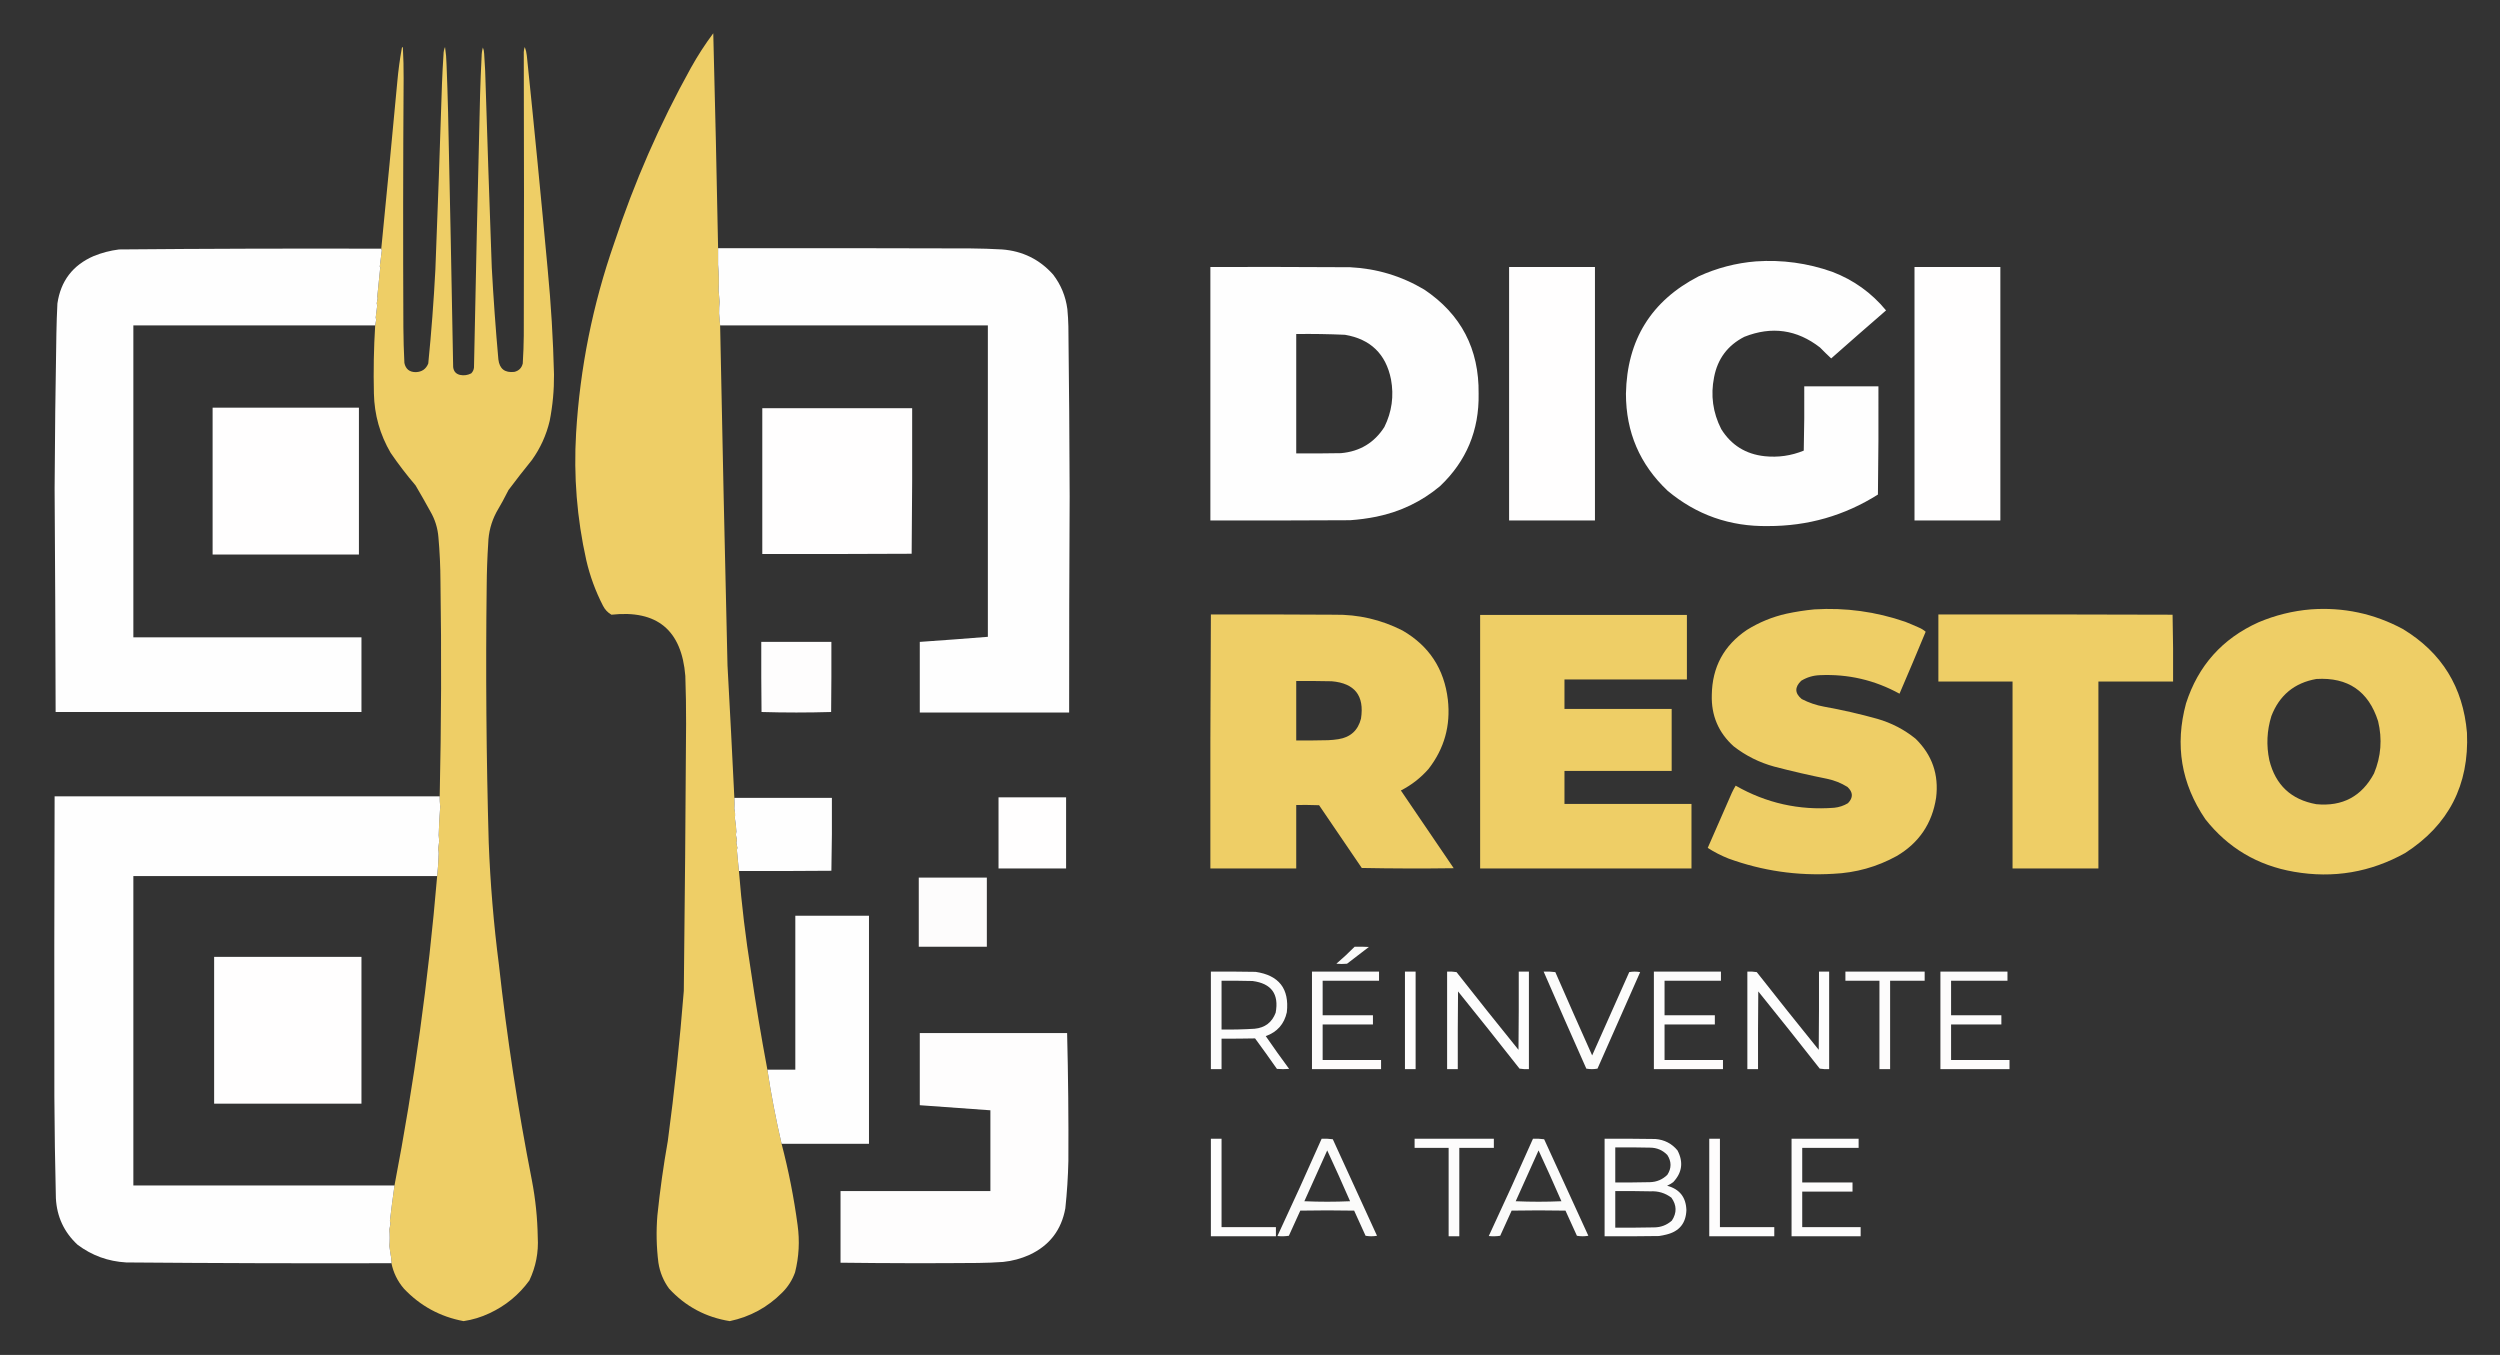
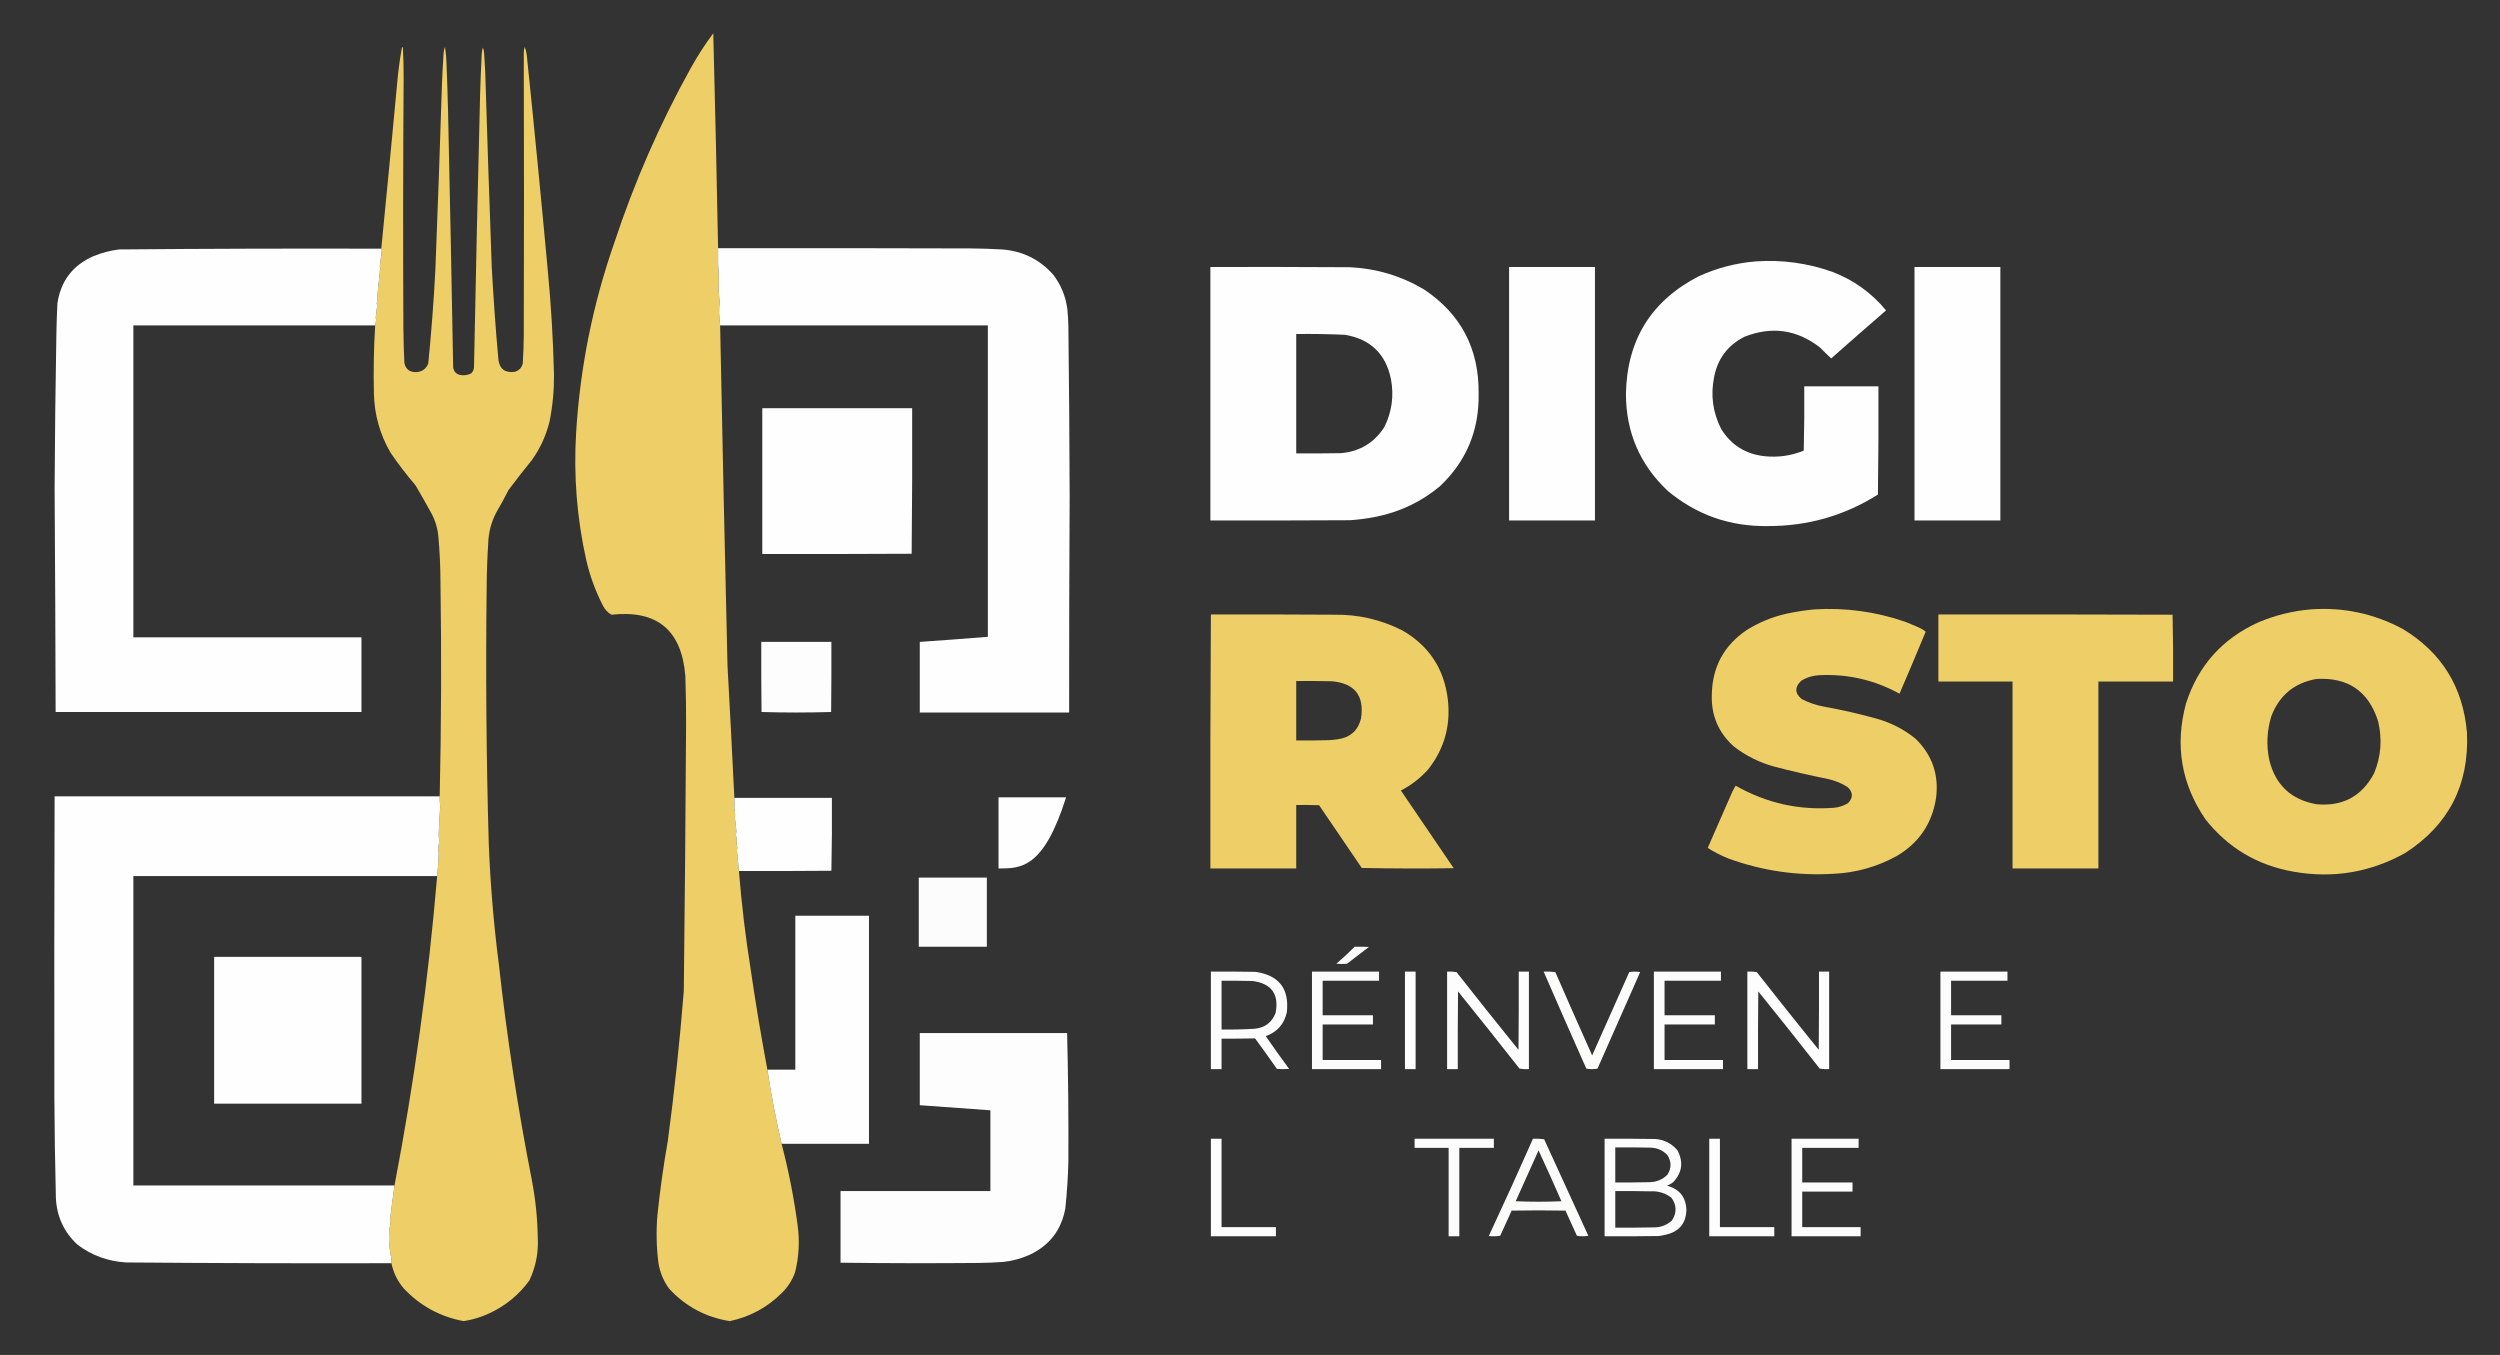
<svg xmlns="http://www.w3.org/2000/svg" version="1.1" width="4921px" height="2667px" style="shape-rendering:geometricPrecision; text-rendering:geometricPrecision; image-rendering:optimizeQuality; fill-rule:evenodd; clip-rule:evenodd">
  <rect width="100%" height="100%" fill="#333333" stroke="none" />
  <g>
    <path style="opacity:0.999" fill="#eece66" d="M 1413.5,488.5 C 1413.62,499.714 1413.62,510.547 1413.5,521C 1415.08,539.138 1415.41,555.805 1414.5,571C 1415.17,578.667 1415.83,586.333 1416.5,594C 1415.78,601.173 1415.45,608.839 1415.5,617C 1416.15,624.932 1416.82,632.765 1417.5,640.5C 1421.88,863.508 1426.71,1086.51 1432,1309.5C 1436.79,1396.49 1441.29,1483.49 1445.5,1570.5C 1445.95,1578.34 1445.95,1585.51 1445.5,1592C 1447.05,1598.56 1447.39,1604.56 1446.5,1610C 1448.05,1618.84 1449.05,1627.84 1449.5,1637C 1449.35,1638.97 1449.02,1640.97 1448.5,1643C 1449.17,1646.33 1449.83,1649.67 1450.5,1653C 1450.35,1654.97 1450.02,1656.97 1449.5,1659C 1450.17,1662.33 1450.83,1665.67 1451.5,1669C 1451.38,1670.27 1451.05,1671.6 1450.5,1673C 1451.95,1686.88 1453.28,1700.71 1454.5,1714.5C 1459.76,1780.13 1467.59,1845.46 1478,1910.5C 1487.56,1975.85 1498.39,2040.85 1510.5,2105.5C 1517.83,2154.05 1527.16,2202.72 1538.5,2251.5C 1552.27,2304.16 1562.77,2357.49 1570,2411.5C 1574.35,2442.85 1572.68,2473.85 1565,2504.5C 1559.52,2519.8 1551.02,2533.13 1539.5,2544.5C 1510.84,2573.34 1476.5,2592 1436.5,2600.5C 1389.14,2592.91 1349.3,2571.57 1317,2536.5C 1305.9,2521.28 1298.9,2504.28 1296,2485.5C 1292.12,2454.59 1291.46,2423.59 1294,2392.5C 1299.06,2343.42 1305.89,2294.59 1314.5,2246C 1327.64,2147.78 1338.14,2049.28 1346,1950.5C 1348.03,1775.34 1349.53,1600.17 1350.5,1425C 1350.6,1393.48 1350.1,1361.98 1349,1330.5C 1341.78,1240.27 1293.28,1200.11 1203.5,1210C 1196.28,1205.78 1190.78,1199.95 1187,1192.5C 1172.25,1163.92 1161.25,1133.92 1154,1102.5C 1135.61,1020.13 1128.95,936.794 1134,852.5C 1141.7,724.314 1166.7,599.648 1209,478.5C 1248.49,358.692 1298.82,243.692 1360,133.5C 1373.17,109.812 1387.84,87.145 1404,65.5C 1407.67,206.49 1410.83,347.49 1413.5,488.5 Z" />
  </g>
  <g>
    <path style="opacity:0.999" fill="#eece66" d="M 770.5,2486.5 C 771.117,2484.39 770.783,2482.22 769.5,2480C 769.833,2479.67 770.167,2479.33 770.5,2479C 768.875,2470.37 767.542,2461.71 766.5,2453C 767.331,2442.08 767.331,2431.08 766.5,2420C 767.167,2416.33 767.833,2412.67 768.5,2409C 767.981,2406.97 767.647,2404.97 767.5,2403C 770.141,2380.39 773.141,2357.23 776.5,2333.5C 815.232,2131.98 843.232,1928.98 860.5,1724.5C 862.073,1709.56 863.073,1694.73 863.5,1680C 863.477,1676.7 863.144,1673.7 862.5,1671C 863.167,1666 863.833,1661 864.5,1656C 864.21,1651.67 863.877,1647.67 863.5,1644C 864,1625.4 865,1606.73 866.5,1588C 865.717,1580.58 865.384,1573.75 865.5,1567.5C 868.651,1426.51 869.151,1285.51 867,1144.5C 866.902,1115.44 865.569,1086.44 863,1057.5C 861.526,1039.27 856.193,1022.27 847,1006.5C 837.586,989.337 827.92,972.337 818,955.5C 800.517,935.021 784.184,913.687 769,891.5C 747.893,855.412 736.893,816.412 736,774.5C 734.923,729.793 735.757,685.126 738.5,640.5C 739.134,636.663 739.801,632.83 740.5,629C 739.949,627.602 739.616,626.268 739.5,625C 740.457,616.714 741.457,608.714 742.5,601C 741.949,599.602 741.616,598.268 741.5,597C 742.167,593.333 742.833,589.667 743.5,586C 743.167,585.667 742.833,585.333 742.5,585C 744.341,565.598 746.341,545.931 748.5,526C 748.167,525.667 747.833,525.333 747.5,525C 748.833,514.333 750.167,503.667 751.5,493C 751.347,491.791 751.014,490.625 750.5,489.5C 761.327,380.225 771.827,270.891 782,161.5C 783.979,139.021 786.979,116.688 791,94.5C 791.317,92.699 791.984,92.366 793,93.5C 794.13,113.798 794.63,134.131 794.5,154.5C 793.418,317.832 793.251,481.165 794,644.5C 794.182,667.851 794.849,691.184 796,714.5C 798.594,726.555 806.094,732.555 818.5,732.5C 830.428,732.129 838.594,726.462 843,715.5C 849.126,653.952 853.792,592.285 857,530.5C 861.791,408.517 866.124,286.517 870,164.5C 870.72,145.485 871.72,126.485 873,107.5C 873.02,102.23 874.02,97.23 876,92.5C 877.768,104.086 878.768,115.753 879,127.5C 880.215,158.493 881.215,189.493 882,220.5C 885.684,387.827 889.017,555.161 892,722.5C 892.924,730.882 897.424,736.049 905.5,738C 913.128,739.575 920.461,738.575 927.5,735C 930.667,731.845 932.501,728.012 933,723.5C 936.517,544.492 940.517,365.492 945,186.5C 945.718,161.488 946.718,136.488 948,111.5C 948.032,105.348 948.865,99.348 950.5,93.5C 952.093,97.299 952.926,101.299 953,105.5C 953.807,116.825 954.473,128.158 955,139.5C 959,268.512 963.334,397.512 968,526.5C 971.272,586.912 975.605,647.246 981,707.5C 983.235,726.056 993.735,734.222 1012.5,732C 1021.31,729.86 1026.81,724.36 1029,715.5C 1030.15,697.188 1030.81,678.855 1031,660.5C 1031.57,474.498 1031.57,288.498 1031,102.5C 1031.09,98.972 1031.76,95.638 1033,92.5C 1035.08,97.97 1036.41,103.637 1037,109.5C 1051.46,249.418 1065.13,389.418 1078,529.5C 1084.64,598.52 1088.8,667.687 1090.5,737C 1090.77,767.803 1087.94,798.303 1082,828.5C 1075.33,856.563 1063.66,882.229 1047,905.5C 1031.28,924.88 1015.95,944.547 1001,964.5C 993.508,979.487 985.508,994.153 977,1008.5C 966.985,1027.56 961.652,1047.89 961,1069.5C 959.192,1097.47 958.192,1125.47 958,1153.5C 955.897,1321.86 957.231,1490.19 962,1658.5C 965.057,1738.8 971.724,1818.8 982,1898.5C 997.703,2041.09 1019.37,2182.76 1047,2323.5C 1054.06,2360.34 1057.89,2397.51 1058.5,2435C 1060.31,2464.97 1054.81,2493.47 1042,2520.5C 1021.39,2548.73 995.227,2570.23 963.5,2585C 947.269,2592.69 930.269,2597.85 912.5,2600.5C 866.322,2591.83 827.155,2570.5 795,2536.5C 782.533,2521.93 774.367,2505.26 770.5,2486.5 Z" />
  </g>
  <g>
    <path style="opacity:0.997" fill="#fefefe" d="M 1413.5,488.5 C 1579.17,488.333 1744.83,488.5 1910.5,489C 1931.19,489.177 1951.85,489.844 1972.5,491C 2012.86,494.097 2046.36,510.597 2073,540.5C 2088.36,560.569 2097.69,583.236 2101,608.5C 2102.09,619.805 2102.76,631.138 2103,642.5C 2104.35,753.996 2105.18,865.496 2105.5,977C 2104.75,1118.83 2104.42,1260.67 2104.5,1402.5C 2006.5,1402.5 1908.5,1402.5 1810.5,1402.5C 1810.5,1356.17 1810.5,1309.83 1810.5,1263.5C 1855.19,1260.42 1899.85,1257.09 1944.5,1253.5C 1944.5,1049.17 1944.5,844.833 1944.5,640.5C 1768.83,640.5 1593.17,640.5 1417.5,640.5C 1416.82,632.765 1416.15,624.932 1415.5,617C 1415.45,608.839 1415.78,601.173 1416.5,594C 1415.83,586.333 1415.17,578.667 1414.5,571C 1415.41,555.805 1415.08,539.138 1413.5,521C 1413.62,510.547 1413.62,499.714 1413.5,488.5 Z" />
  </g>
  <g>
    <path style="opacity:0.999" fill="#fefefe" d="M 750.5,489.5 C 751.014,490.625 751.347,491.791 751.5,493C 750.167,503.667 748.833,514.333 747.5,525C 747.833,525.333 748.167,525.667 748.5,526C 746.341,545.931 744.341,565.598 742.5,585C 742.833,585.333 743.167,585.667 743.5,586C 742.833,589.667 742.167,593.333 741.5,597C 741.616,598.268 741.949,599.602 742.5,601C 741.457,608.714 740.457,616.714 739.5,625C 739.616,626.268 739.949,627.602 740.5,629C 739.801,632.83 739.134,636.663 738.5,640.5C 579.833,640.5 421.167,640.5 262.5,640.5C 262.5,845.167 262.5,1049.83 262.5,1254.5C 412.167,1254.5 561.833,1254.5 711.5,1254.5C 711.5,1303.5 711.5,1352.5 711.5,1401.5C 510.833,1401.5 310.167,1401.5 109.5,1401.5C 109.15,1255 108.484,1108.5 107.5,962C 108.011,860.159 109.178,758.325 111,656.5C 111.342,636.822 112.009,617.155 113,597.5C 119.446,553.052 143.28,521.885 184.5,504C 200.592,497.477 217.259,493.144 234.5,491C 406.483,489.515 578.483,489.015 750.5,489.5 Z" />
  </g>
  <g>
    <path style="opacity:0.998" fill="#fefefe" d="M 3456.5,514.5 C 3507.96,511.019 3557.96,517.852 3606.5,535C 3648.58,551.03 3683.91,576.363 3712.5,611C 3676.35,642.314 3640.35,673.814 3604.5,705.5C 3597.01,698.515 3589.68,691.348 3582.5,684C 3537.02,648.646 3487.36,641.646 3433.5,663C 3400.77,679.743 3380.94,706.243 3374,742.5C 3366.9,778.132 3371.57,812.132 3388,844.5C 3407.67,876.125 3436.17,893.959 3473.5,898C 3500.13,900.796 3525.8,897.13 3550.5,887C 3551.5,844.906 3551.83,802.739 3551.5,760.5C 3600.17,760.5 3648.83,760.5 3697.5,760.5C 3697.83,831.503 3697.5,902.503 3696.5,973.5C 3630.53,1015.04 3558.37,1035.71 3480,1035.5C 3405.23,1036.69 3339.39,1013.53 3282.5,966C 3227.84,914.316 3200.5,850.649 3200.5,775C 3202.54,669.177 3250.2,592.177 3343.5,544C 3379.53,527.481 3417.2,517.648 3456.5,514.5 Z" />
  </g>
  <g>
    <path style="opacity:0.999" fill="#fefefe" d="M 2382.5,525.5 C 2474.17,525.333 2565.83,525.5 2657.5,526C 2709.88,528.592 2758.55,543.259 2803.5,570C 2876,618.642 2911.66,686.976 2910.5,775C 2911.8,847.031 2886.47,907.697 2834.5,957C 2798.05,987.389 2756.38,1007.39 2709.5,1017C 2692.32,1020.48 2674.99,1022.81 2657.5,1024C 2565.83,1024.5 2474.17,1024.67 2382.5,1024.5C 2382.5,858.167 2382.5,691.833 2382.5,525.5 Z M 2551.5,657.5 C 2583.53,657.061 2615.53,657.561 2647.5,659C 2697.72,667.551 2727.88,696.718 2738,746.5C 2744.09,779.328 2739.76,810.662 2725,840.5C 2705.2,871.539 2676.7,888.706 2639.5,892C 2610.17,892.5 2580.84,892.667 2551.5,892.5C 2551.5,814.167 2551.5,735.833 2551.5,657.5 Z" />
  </g>
  <g>
    <path style="opacity:1" fill="#fffefe" d="M 2970.5,525.5 C 3026.83,525.5 3083.17,525.5 3139.5,525.5C 3139.5,691.833 3139.5,858.167 3139.5,1024.5C 3083.17,1024.5 3026.83,1024.5 2970.5,1024.5C 2970.5,858.167 2970.5,691.833 2970.5,525.5 Z" />
  </g>
  <g>
    <path style="opacity:1" fill="#fffefe" d="M 3768.5,525.5 C 3824.83,525.5 3881.17,525.5 3937.5,525.5C 3937.5,691.833 3937.5,858.167 3937.5,1024.5C 3881.17,1024.5 3824.83,1024.5 3768.5,1024.5C 3768.5,858.167 3768.5,691.833 3768.5,525.5 Z" />
  </g>
  <g>
-     <path style="opacity:0.997" fill="#fffefe" d="M 418.5,802.5 C 514.5,802.5 610.5,802.5 706.5,802.5C 706.5,898.833 706.5,995.167 706.5,1091.5C 610.5,1091.5 514.5,1091.5 418.5,1091.5C 418.5,995.167 418.5,898.833 418.5,802.5 Z" />
-   </g>
+     </g>
  <g>
    <path style="opacity:0.997" fill="#fffefe" d="M 1500.5,803.5 C 1598.83,803.5 1697.17,803.5 1795.5,803.5C 1795.83,899.07 1795.5,994.57 1794.5,1090C 1696.5,1090.5 1598.5,1090.67 1500.5,1090.5C 1500.5,994.833 1500.5,899.167 1500.5,803.5 Z" />
  </g>
  <g>
    <path style="opacity:0.999" fill="#eece66" d="M 3571.5,1199.5 C 3632.83,1195.79 3692.5,1203.96 3750.5,1224C 3759.25,1227.47 3767.91,1231.14 3776.5,1235C 3781.7,1237.09 3786.37,1239.93 3790.5,1243.5C 3773.62,1284.32 3756.45,1324.99 3739,1365.5C 3690.25,1338.69 3638.08,1326.53 3582.5,1329C 3569.16,1329.45 3556.83,1333.11 3545.5,1340C 3532.37,1352.63 3532.7,1364.63 3546.5,1376C 3560.4,1383.19 3575.07,1388.19 3590.5,1391C 3625.89,1397.34 3660.89,1405.34 3695.5,1415C 3723.23,1423.03 3748.23,1436.03 3770.5,1454C 3803.24,1485.89 3816.74,1524.73 3811,1570.5C 3803.17,1621.02 3777.34,1659.19 3733.5,1685C 3694.64,1706.39 3652.97,1718.06 3608.5,1720C 3537.73,1724.18 3469.06,1714.18 3402.5,1690C 3388.09,1684.29 3374.42,1677.29 3361.5,1669C 3377.47,1632.89 3393.3,1596.73 3409,1560.5C 3411.28,1555.61 3413.78,1550.94 3416.5,1546.5C 3476.67,1580.87 3541.33,1595.37 3610.5,1590C 3620.2,1588.99 3629.2,1585.99 3637.5,1581C 3648.08,1570.09 3647.74,1559.42 3636.5,1549C 3624.17,1541.33 3610.84,1536 3596.5,1533C 3561.59,1526.02 3526.93,1518.02 3492.5,1509C 3463.04,1500.94 3436.38,1487.61 3412.5,1469C 3382.63,1442.09 3368.3,1408.42 3369.5,1368C 3370.24,1313.19 3393.24,1270.52 3438.5,1240C 3462.63,1224.94 3488.63,1214.28 3516.5,1208C 3534.81,1204.08 3553.14,1201.24 3571.5,1199.5 Z" />
  </g>
  <g>
    <path style="opacity:0.999" fill="#eece66" d="M 4548.5,1199.5 C 4612.64,1194.89 4672.97,1207.73 4729.5,1238C 4806.28,1284.32 4848.44,1352.49 4856,1442.5C 4860.49,1545.04 4819.99,1623.88 4734.5,1679C 4666,1717.14 4593,1729.47 4515.5,1716C 4443.77,1703.58 4385.61,1669.08 4341,1612.5C 4293.39,1542.57 4280.72,1466.57 4303,1384.5C 4326.91,1310.26 4374.41,1257.09 4445.5,1225C 4478.58,1210.98 4512.91,1202.48 4548.5,1199.5 Z M 4559.5,1336.5 C 4621.68,1332.81 4662.18,1360.48 4681,1419.5C 4689.57,1454.72 4686.9,1489.05 4673,1522.5C 4648.82,1567.68 4610.98,1587.85 4559.5,1583C 4510.02,1574.19 4479.19,1545.36 4467,1496.5C 4460.78,1467.2 4462.12,1438.2 4471,1409.5C 4486.85,1368.48 4516.35,1344.14 4559.5,1336.5 Z" />
  </g>
  <g>
    <path style="opacity:1" fill="#eece66" d="M 2383.5,1209.5 C 2464.5,1209.33 2545.5,1209.5 2626.5,1210C 2673.77,1209.32 2718.44,1219.65 2760.5,1241C 2813.1,1271.32 2842.93,1316.82 2850,1377.5C 2855.66,1428.22 2842.99,1473.55 2812,1513.5C 2796.54,1531.15 2778.37,1545.31 2757.5,1556C 2792.17,1607 2826.83,1658 2861.5,1709C 2801.16,1709.83 2740.83,1709.67 2680.5,1708.5C 2652.62,1667.25 2624.62,1626.08 2596.5,1585C 2581.5,1584.5 2566.5,1584.33 2551.5,1584.5C 2551.5,1626.17 2551.5,1667.83 2551.5,1709.5C 2495.17,1709.5 2438.83,1709.5 2382.5,1709.5C 2382.17,1542.76 2382.5,1376.1 2383.5,1209.5 Z M 2551.5,1340.5 C 2574.84,1340.33 2598.17,1340.5 2621.5,1341C 2666.78,1344.95 2685.94,1369.45 2679,1414.5C 2673.12,1437.71 2658.28,1451.21 2634.5,1455C 2627.87,1456.04 2621.21,1456.71 2614.5,1457C 2593.5,1457.5 2572.5,1457.67 2551.5,1457.5C 2551.5,1418.5 2551.5,1379.5 2551.5,1340.5 Z" />
  </g>
  <g>
-     <path style="opacity:1" fill="#eece66" d="M 2913.5,1210.5 C 3049.17,1210.5 3184.83,1210.5 3320.5,1210.5C 3320.5,1252.83 3320.5,1295.17 3320.5,1337.5C 3240.17,1337.5 3159.83,1337.5 3079.5,1337.5C 3079.5,1356.83 3079.5,1376.17 3079.5,1395.5C 3149.83,1395.5 3220.17,1395.5 3290.5,1395.5C 3290.5,1436.17 3290.5,1476.83 3290.5,1517.5C 3220.17,1517.5 3149.83,1517.5 3079.5,1517.5C 3079.5,1539.17 3079.5,1560.83 3079.5,1582.5C 3162.83,1582.5 3246.17,1582.5 3329.5,1582.5C 3329.5,1624.83 3329.5,1667.17 3329.5,1709.5C 3190.83,1709.5 3052.17,1709.5 2913.5,1709.5C 2913.5,1543.17 2913.5,1376.83 2913.5,1210.5 Z" />
-   </g>
+     </g>
  <g>
    <path style="opacity:1" fill="#eece66" d="M 3815.5,1209.5 C 3969.17,1209.33 4122.83,1209.5 4276.5,1210C 4277.5,1253.76 4277.83,1297.59 4277.5,1341.5C 4228.5,1341.5 4179.5,1341.5 4130.5,1341.5C 4130.5,1464.17 4130.5,1586.83 4130.5,1709.5C 4074.17,1709.5 4017.83,1709.5 3961.5,1709.5C 3961.5,1586.83 3961.5,1464.17 3961.5,1341.5C 3912.83,1341.5 3864.17,1341.5 3815.5,1341.5C 3815.5,1297.5 3815.5,1253.5 3815.5,1209.5 Z" />
  </g>
  <g>
    <path style="opacity:0.995" fill="#fffefe" d="M 1498.5,1263.5 C 1544.5,1263.5 1590.5,1263.5 1636.5,1263.5C 1636.67,1309.5 1636.5,1355.5 1636,1401.5C 1613.24,1402.16 1590.4,1402.5 1567.5,1402.5C 1544.6,1402.5 1521.76,1402.16 1499,1401.5C 1498.5,1355.5 1498.33,1309.5 1498.5,1263.5 Z" />
  </g>
  <g>
    <path style="opacity:0.997" fill="#fefefe" d="M 865.5,1567.5 C 865.384,1573.75 865.717,1580.58 866.5,1588C 865,1606.73 864,1625.4 863.5,1644C 863.877,1647.67 864.21,1651.67 864.5,1656C 863.833,1661 863.167,1666 862.5,1671C 863.144,1673.7 863.477,1676.7 863.5,1680C 863.073,1694.73 862.073,1709.56 860.5,1724.5C 661.167,1724.5 461.833,1724.5 262.5,1724.5C 262.5,1927.5 262.5,2130.5 262.5,2333.5C 433.833,2333.5 605.167,2333.5 776.5,2333.5C 773.141,2357.23 770.141,2380.39 767.5,2403C 767.647,2404.97 767.981,2406.97 768.5,2409C 767.833,2412.67 767.167,2416.33 766.5,2420C 767.331,2431.08 767.331,2442.08 766.5,2453C 767.542,2461.71 768.875,2470.37 770.5,2479C 770.167,2479.33 769.833,2479.67 769.5,2480C 770.783,2482.22 771.117,2484.39 770.5,2486.5C 596.494,2486.95 422.494,2486.45 248.5,2485C 212.758,2482.98 180.758,2471.31 152.5,2450C 126.05,2425.36 111.883,2394.86 110,2358.5C 108.377,2291.84 107.377,2225.18 107,2158.5C 106.673,1961.5 106.839,1764.5 107.5,1567.5C 360.167,1567.5 612.833,1567.5 865.5,1567.5 Z" />
  </g>
  <g>
-     <path style="opacity:0.998" fill="#fffefe" d="M 1965.5,1569.5 C 2009.83,1569.5 2054.17,1569.5 2098.5,1569.5C 2098.5,1616.17 2098.5,1662.83 2098.5,1709.5C 2054.17,1709.5 2009.83,1709.5 1965.5,1709.5C 1965.5,1662.83 1965.5,1616.17 1965.5,1569.5 Z" />
+     <path style="opacity:0.998" fill="#fffefe" d="M 1965.5,1569.5 C 2009.83,1569.5 2054.17,1569.5 2098.5,1569.5C 2054.17,1709.5 2009.83,1709.5 1965.5,1709.5C 1965.5,1662.83 1965.5,1616.17 1965.5,1569.5 Z" />
  </g>
  <g>
    <path style="opacity:1" fill="#fefefe" d="M 1445.5,1570.5 C 1509.5,1570.5 1573.5,1570.5 1637.5,1570.5C 1637.83,1618.41 1637.5,1666.24 1636.5,1714C 1575.83,1714.5 1515.17,1714.67 1454.5,1714.5C 1453.28,1700.71 1451.95,1686.88 1450.5,1673C 1451.05,1671.6 1451.38,1670.27 1451.5,1669C 1450.83,1665.67 1450.17,1662.33 1449.5,1659C 1450.02,1656.97 1450.35,1654.97 1450.5,1653C 1449.83,1649.67 1449.17,1646.33 1448.5,1643C 1449.02,1640.97 1449.35,1638.97 1449.5,1637C 1449.05,1627.84 1448.05,1618.84 1446.5,1610C 1447.39,1604.56 1447.05,1598.56 1445.5,1592C 1445.95,1585.51 1445.95,1578.34 1445.5,1570.5 Z" />
  </g>
  <g>
    <path style="opacity:0.991" fill="#fffefe" d="M 1808.5,1727.5 C 1853.17,1727.5 1897.83,1727.5 1942.5,1727.5C 1942.5,1772.83 1942.5,1818.17 1942.5,1863.5C 1897.83,1863.5 1853.17,1863.5 1808.5,1863.5C 1808.5,1818.17 1808.5,1772.83 1808.5,1727.5 Z" />
  </g>
  <g>
    <path style="opacity:0.998" fill="#fefefe" d="M 1538.5,2251.5 C 1527.16,2202.72 1517.83,2154.05 1510.5,2105.5C 1528.83,2105.5 1547.17,2105.5 1565.5,2105.5C 1565.5,2004.5 1565.5,1903.5 1565.5,1802.5C 1613.83,1802.5 1662.17,1802.5 1710.5,1802.5C 1710.5,1952.17 1710.5,2101.83 1710.5,2251.5C 1653.17,2251.5 1595.83,2251.5 1538.5,2251.5 Z" />
  </g>
  <g>
    <path style="opacity:0.981" fill="#fefefc" d="M 2666.5,1863.5 C 2675.84,1863.33 2685.17,1863.5 2694.5,1864C 2680.17,1875 2665.83,1886 2651.5,1897C 2644.5,1897.67 2637.5,1897.67 2630.5,1897C 2643,1886.33 2655,1875.17 2666.5,1863.5 Z" />
  </g>
  <g>
    <path style="opacity:0.999" fill="#fffefe" d="M 421.5,1883.5 C 518.167,1883.5 614.833,1883.5 711.5,1883.5C 711.5,1979.83 711.5,2076.17 711.5,2172.5C 614.833,2172.5 518.167,2172.5 421.5,2172.5C 421.5,2076.17 421.5,1979.83 421.5,1883.5 Z" />
  </g>
  <g>
    <path style="opacity:0.992" fill="#fefefe" d="M 2383.5,1912.5 C 2412.84,1912.33 2442.17,1912.5 2471.5,1913C 2517.64,1919.8 2538.14,1946.3 2533,1992.5C 2527.86,2015.81 2514.02,2031.48 2491.5,2039.5C 2506.47,2061.26 2521.8,2082.76 2537.5,2104C 2529.5,2104.67 2521.5,2104.67 2513.5,2104C 2499.41,2083.82 2485.08,2063.82 2470.5,2044C 2448.53,2044.42 2426.53,2044.59 2404.5,2044.5C 2404.5,2064.5 2404.5,2084.5 2404.5,2104.5C 2397.5,2104.5 2390.5,2104.5 2383.5,2104.5C 2383.5,2040.5 2383.5,1976.5 2383.5,1912.5 Z M 2404.5,1930.5 C 2424.84,1930.33 2445.17,1930.5 2465.5,1931C 2502.7,1935.86 2517.86,1956.69 2511,1993.5C 2503.82,2012.53 2489.99,2023.03 2469.5,2025C 2447.86,2026.33 2426.19,2026.83 2404.5,2026.5C 2404.5,1994.5 2404.5,1962.5 2404.5,1930.5 Z" />
  </g>
  <g>
    <path style="opacity:0.992" fill="#fffefe" d="M 2582.5,1912.5 C 2626.5,1912.5 2670.5,1912.5 2714.5,1912.5C 2714.5,1918.5 2714.5,1924.5 2714.5,1930.5C 2677.5,1930.5 2640.5,1930.5 2603.5,1930.5C 2603.5,1953.17 2603.5,1975.83 2603.5,1998.5C 2636.5,1998.5 2669.5,1998.5 2702.5,1998.5C 2702.5,2004.5 2702.5,2010.5 2702.5,2016.5C 2669.5,2016.5 2636.5,2016.5 2603.5,2016.5C 2603.5,2039.83 2603.5,2063.17 2603.5,2086.5C 2641.83,2086.5 2680.17,2086.5 2718.5,2086.5C 2718.5,2092.5 2718.5,2098.5 2718.5,2104.5C 2673.17,2104.5 2627.83,2104.5 2582.5,2104.5C 2582.5,2040.5 2582.5,1976.5 2582.5,1912.5 Z" />
  </g>
  <g>
    <path style="opacity:1" fill="#fffefe" d="M 2765.5,1912.5 C 2772.5,1912.5 2779.5,1912.5 2786.5,1912.5C 2786.5,1976.5 2786.5,2040.5 2786.5,2104.5C 2779.5,2104.5 2772.5,2104.5 2765.5,2104.5C 2765.5,2040.5 2765.5,1976.5 2765.5,1912.5 Z" />
  </g>
  <g>
    <path style="opacity:0.995" fill="#fefefe" d="M 2848.5,1912.5 C 2854.76,1912.19 2860.92,1912.52 2867,1913.5C 2907.29,1964.79 2947.95,2015.79 2989,2066.5C 2989.5,2015.17 2989.67,1963.83 2989.5,1912.5C 2996.17,1912.5 3002.83,1912.5 3009.5,1912.5C 3009.5,1976.5 3009.5,2040.5 3009.5,2104.5C 3003.24,2104.81 2997.08,2104.48 2991,2103.5C 2951.05,2052.55 2910.71,2001.88 2870,1951.5C 2869.5,2002.5 2869.33,2053.5 2869.5,2104.5C 2862.5,2104.5 2855.5,2104.5 2848.5,2104.5C 2848.5,2040.5 2848.5,1976.5 2848.5,1912.5 Z" />
  </g>
  <g>
    <path style="opacity:0.985" fill="#fefefd" d="M 3038.5,1912.5 C 3046.2,1912.17 3053.86,1912.5 3061.5,1913.5C 3085.39,1968.28 3109.56,2022.95 3134,2077.5C 3158.33,2022.83 3182.67,1968.17 3207,1913.5C 3214.11,1912.19 3221.28,1912.19 3228.5,1913.5C 3200.5,1976.83 3172.5,2040.17 3144.5,2103.5C 3137.17,2104.83 3129.83,2104.83 3122.5,2103.5C 3094.18,2039.87 3066.18,1976.2 3038.5,1912.5 Z" />
  </g>
  <g>
    <path style="opacity:0.992" fill="#fffefe" d="M 3255.5,1912.5 C 3299.5,1912.5 3343.5,1912.5 3387.5,1912.5C 3387.5,1918.5 3387.5,1924.5 3387.5,1930.5C 3350.5,1930.5 3313.5,1930.5 3276.5,1930.5C 3276.5,1953.17 3276.5,1975.83 3276.5,1998.5C 3309.5,1998.5 3342.5,1998.5 3375.5,1998.5C 3375.5,2004.5 3375.5,2010.5 3375.5,2016.5C 3342.5,2016.5 3309.5,2016.5 3276.5,2016.5C 3276.5,2039.83 3276.5,2063.17 3276.5,2086.5C 3314.83,2086.5 3353.17,2086.5 3391.5,2086.5C 3391.5,2092.5 3391.5,2098.5 3391.5,2104.5C 3346.17,2104.5 3300.83,2104.5 3255.5,2104.5C 3255.5,2040.5 3255.5,1976.5 3255.5,1912.5 Z" />
  </g>
  <g>
    <path style="opacity:0.995" fill="#fefefe" d="M 3439.5,1912.5 C 3445.76,1912.19 3451.92,1912.52 3458,1913.5C 3498.29,1964.79 3538.95,2015.79 3580,2066.5C 3580.5,2015.17 3580.67,1963.83 3580.5,1912.5C 3587.17,1912.5 3593.83,1912.5 3600.5,1912.5C 3600.5,1976.5 3600.5,2040.5 3600.5,2104.5C 3594.24,2104.81 3588.08,2104.48 3582,2103.5C 3542.05,2052.55 3501.71,2001.88 3461,1951.5C 3460.5,2002.5 3460.33,2053.5 3460.5,2104.5C 3453.5,2104.5 3446.5,2104.5 3439.5,2104.5C 3439.5,2040.5 3439.5,1976.5 3439.5,1912.5 Z" />
  </g>
  <g>
-     <path style="opacity:0.992" fill="#fffefe" d="M 3632.5,1912.5 C 3684.5,1912.5 3736.5,1912.5 3788.5,1912.5C 3788.5,1918.5 3788.5,1924.5 3788.5,1930.5C 3765.83,1930.5 3743.17,1930.5 3720.5,1930.5C 3720.5,1988.5 3720.5,2046.5 3720.5,2104.5C 3713.5,2104.5 3706.5,2104.5 3699.5,2104.5C 3699.5,2046.5 3699.5,1988.5 3699.5,1930.5C 3677.17,1930.5 3654.83,1930.5 3632.5,1930.5C 3632.5,1924.5 3632.5,1918.5 3632.5,1912.5 Z" />
-   </g>
+     </g>
  <g>
    <path style="opacity:0.992" fill="#fffefe" d="M 3819.5,1912.5 C 3863.5,1912.5 3907.5,1912.5 3951.5,1912.5C 3951.5,1918.5 3951.5,1924.5 3951.5,1930.5C 3914.5,1930.5 3877.5,1930.5 3840.5,1930.5C 3840.5,1953.17 3840.5,1975.83 3840.5,1998.5C 3873.5,1998.5 3906.5,1998.5 3939.5,1998.5C 3939.5,2004.5 3939.5,2010.5 3939.5,2016.5C 3906.5,2016.5 3873.5,2016.5 3840.5,2016.5C 3840.5,2039.83 3840.5,2063.17 3840.5,2086.5C 3878.83,2086.5 3917.17,2086.5 3955.5,2086.5C 3955.5,2092.5 3955.5,2098.5 3955.5,2104.5C 3910.17,2104.5 3864.83,2104.5 3819.5,2104.5C 3819.5,2040.5 3819.5,1976.5 3819.5,1912.5 Z" />
  </g>
  <g>
    <path style="opacity:0.996" fill="#fffefe" d="M 1810.5,2033.5 C 1907.17,2033.5 2003.83,2033.5 2100.5,2033.5C 2102.63,2117.49 2103.46,2201.49 2103,2285.5C 2102.28,2316.59 2100.28,2347.59 2097,2378.5C 2089.24,2421.21 2065.74,2451.71 2026.5,2470C 2009.94,2477.47 1992.61,2482.14 1974.5,2484C 1958.19,2485.14 1941.86,2485.81 1925.5,2486C 1835.16,2486.78 1744.83,2486.61 1654.5,2485.5C 1654.5,2438.5 1654.5,2391.5 1654.5,2344.5C 1752.83,2344.5 1851.17,2344.5 1949.5,2344.5C 1949.5,2291.5 1949.5,2238.5 1949.5,2185.5C 1903.17,2182.17 1856.83,2178.83 1810.5,2175.5C 1810.5,2128.17 1810.5,2080.83 1810.5,2033.5 Z" />
  </g>
  <g>
    <path style="opacity:0.994" fill="#fffefe" d="M 2383.5,2241.5 C 2390.5,2241.5 2397.5,2241.5 2404.5,2241.5C 2404.5,2299.5 2404.5,2357.5 2404.5,2415.5C 2440.17,2415.5 2475.83,2415.5 2511.5,2415.5C 2511.5,2421.5 2511.5,2427.5 2511.5,2433.5C 2468.83,2433.5 2426.17,2433.5 2383.5,2433.5C 2383.5,2369.5 2383.5,2305.5 2383.5,2241.5 Z" />
  </g>
  <g>
-     <path style="opacity:0.984" fill="#fefefd" d="M 2601.5,2241.5 C 2608.86,2241.17 2616.2,2241.5 2623.5,2242.5C 2652.5,2305.83 2681.5,2369.17 2710.5,2432.5C 2702.94,2433.81 2695.44,2433.81 2688,2432.5C 2680.5,2415.98 2673,2399.48 2665.5,2383C 2630.17,2382.33 2594.83,2382.33 2559.5,2383C 2552.15,2399.54 2544.65,2416.04 2537,2432.5C 2529.58,2433.65 2522.08,2433.81 2514.5,2433C 2544.19,2369.46 2573.19,2305.62 2601.5,2241.5 Z M 2612.5,2264.5 C 2627.86,2297.53 2642.86,2330.86 2657.5,2364.5C 2627.5,2365.83 2597.5,2365.83 2567.5,2364.5C 2582.55,2331.08 2597.55,2297.75 2612.5,2264.5 Z" />
-   </g>
+     </g>
  <g>
    <path style="opacity:0.992" fill="#fffefe" d="M 2784.5,2241.5 C 2836.5,2241.5 2888.5,2241.5 2940.5,2241.5C 2940.5,2247.5 2940.5,2253.5 2940.5,2259.5C 2917.83,2259.5 2895.17,2259.5 2872.5,2259.5C 2872.5,2317.5 2872.5,2375.5 2872.5,2433.5C 2865.5,2433.5 2858.5,2433.5 2851.5,2433.5C 2851.5,2375.5 2851.5,2317.5 2851.5,2259.5C 2829.17,2259.5 2806.83,2259.5 2784.5,2259.5C 2784.5,2253.5 2784.5,2247.5 2784.5,2241.5 Z" />
  </g>
  <g>
    <path style="opacity:0.984" fill="#fefefd" d="M 3017.5,2241.5 C 3024.86,2241.17 3032.2,2241.5 3039.5,2242.5C 3068.5,2305.83 3097.5,2369.17 3126.5,2432.5C 3118.94,2433.81 3111.44,2433.81 3104,2432.5C 3096.5,2415.98 3089,2399.48 3081.5,2383C 3046.17,2382.33 3010.83,2382.33 2975.5,2383C 2968.15,2399.54 2960.65,2416.04 2953,2432.5C 2945.58,2433.65 2938.08,2433.81 2930.5,2433C 2960.19,2369.46 2989.19,2305.62 3017.5,2241.5 Z M 3028.5,2264.5 C 3043.86,2297.53 3058.86,2330.86 3073.5,2364.5C 3043.5,2365.83 3013.5,2365.83 2983.5,2364.5C 2998.55,2331.08 3013.55,2297.75 3028.5,2264.5 Z" />
  </g>
  <g>
    <path style="opacity:0.99" fill="#fefefe" d="M 3158.5,2241.5 C 3191.83,2241.33 3225.17,2241.5 3258.5,2242C 3276.3,2243.46 3290.8,2250.96 3302,2264.5C 3313.98,2287.44 3311.15,2308.28 3293.5,2327C 3289.76,2329.73 3285.76,2332.07 3281.5,2334C 3306.07,2340.57 3318.74,2356.57 3319.5,2382C 3318.6,2407.79 3305.6,2423.79 3280.5,2430C 3275.55,2431.26 3270.55,2432.26 3265.5,2433C 3229.83,2433.5 3194.17,2433.67 3158.5,2433.5C 3158.5,2369.5 3158.5,2305.5 3158.5,2241.5 Z M 3179.5,2258.5 C 3202.17,2258.33 3224.84,2258.5 3247.5,2259C 3261.13,2258.98 3272.63,2263.82 3282,2273.5C 3290.37,2286.54 3290.37,2299.54 3282,2312.5C 3272.49,2321.83 3260.99,2326.67 3247.5,2327C 3224.84,2327.5 3202.17,2327.67 3179.5,2327.5C 3179.5,2304.5 3179.5,2281.5 3179.5,2258.5 Z M 3179.5,2344.5 C 3202.5,2344.33 3225.5,2344.5 3248.5,2345C 3263.96,2344.15 3277.8,2348.32 3290,2357.5C 3300.58,2372.3 3300.91,2387.3 3291,2402.5C 3280.97,2411.51 3269.13,2416.01 3255.5,2416C 3230.17,2416.5 3204.84,2416.67 3179.5,2416.5C 3179.5,2392.5 3179.5,2368.5 3179.5,2344.5 Z" />
  </g>
  <g>
    <path style="opacity:0.994" fill="#fffefe" d="M 3364.5,2241.5 C 3371.5,2241.5 3378.5,2241.5 3385.5,2241.5C 3385.5,2299.5 3385.5,2357.5 3385.5,2415.5C 3421.17,2415.5 3456.83,2415.5 3492.5,2415.5C 3492.5,2421.5 3492.5,2427.5 3492.5,2433.5C 3449.83,2433.5 3407.17,2433.5 3364.5,2433.5C 3364.5,2369.5 3364.5,2305.5 3364.5,2241.5 Z" />
  </g>
  <g>
    <path style="opacity:0.992" fill="#fffefe" d="M 3526.5,2241.5 C 3570.5,2241.5 3614.5,2241.5 3658.5,2241.5C 3658.5,2247.5 3658.5,2253.5 3658.5,2259.5C 3621.5,2259.5 3584.5,2259.5 3547.5,2259.5C 3547.5,2282.17 3547.5,2304.83 3547.5,2327.5C 3580.5,2327.5 3613.5,2327.5 3646.5,2327.5C 3646.5,2333.5 3646.5,2339.5 3646.5,2345.5C 3613.5,2345.5 3580.5,2345.5 3547.5,2345.5C 3547.5,2368.83 3547.5,2392.17 3547.5,2415.5C 3585.83,2415.5 3624.17,2415.5 3662.5,2415.5C 3662.5,2421.5 3662.5,2427.5 3662.5,2433.5C 3617.17,2433.5 3571.83,2433.5 3526.5,2433.5C 3526.5,2369.5 3526.5,2305.5 3526.5,2241.5 Z" />
  </g>
</svg>